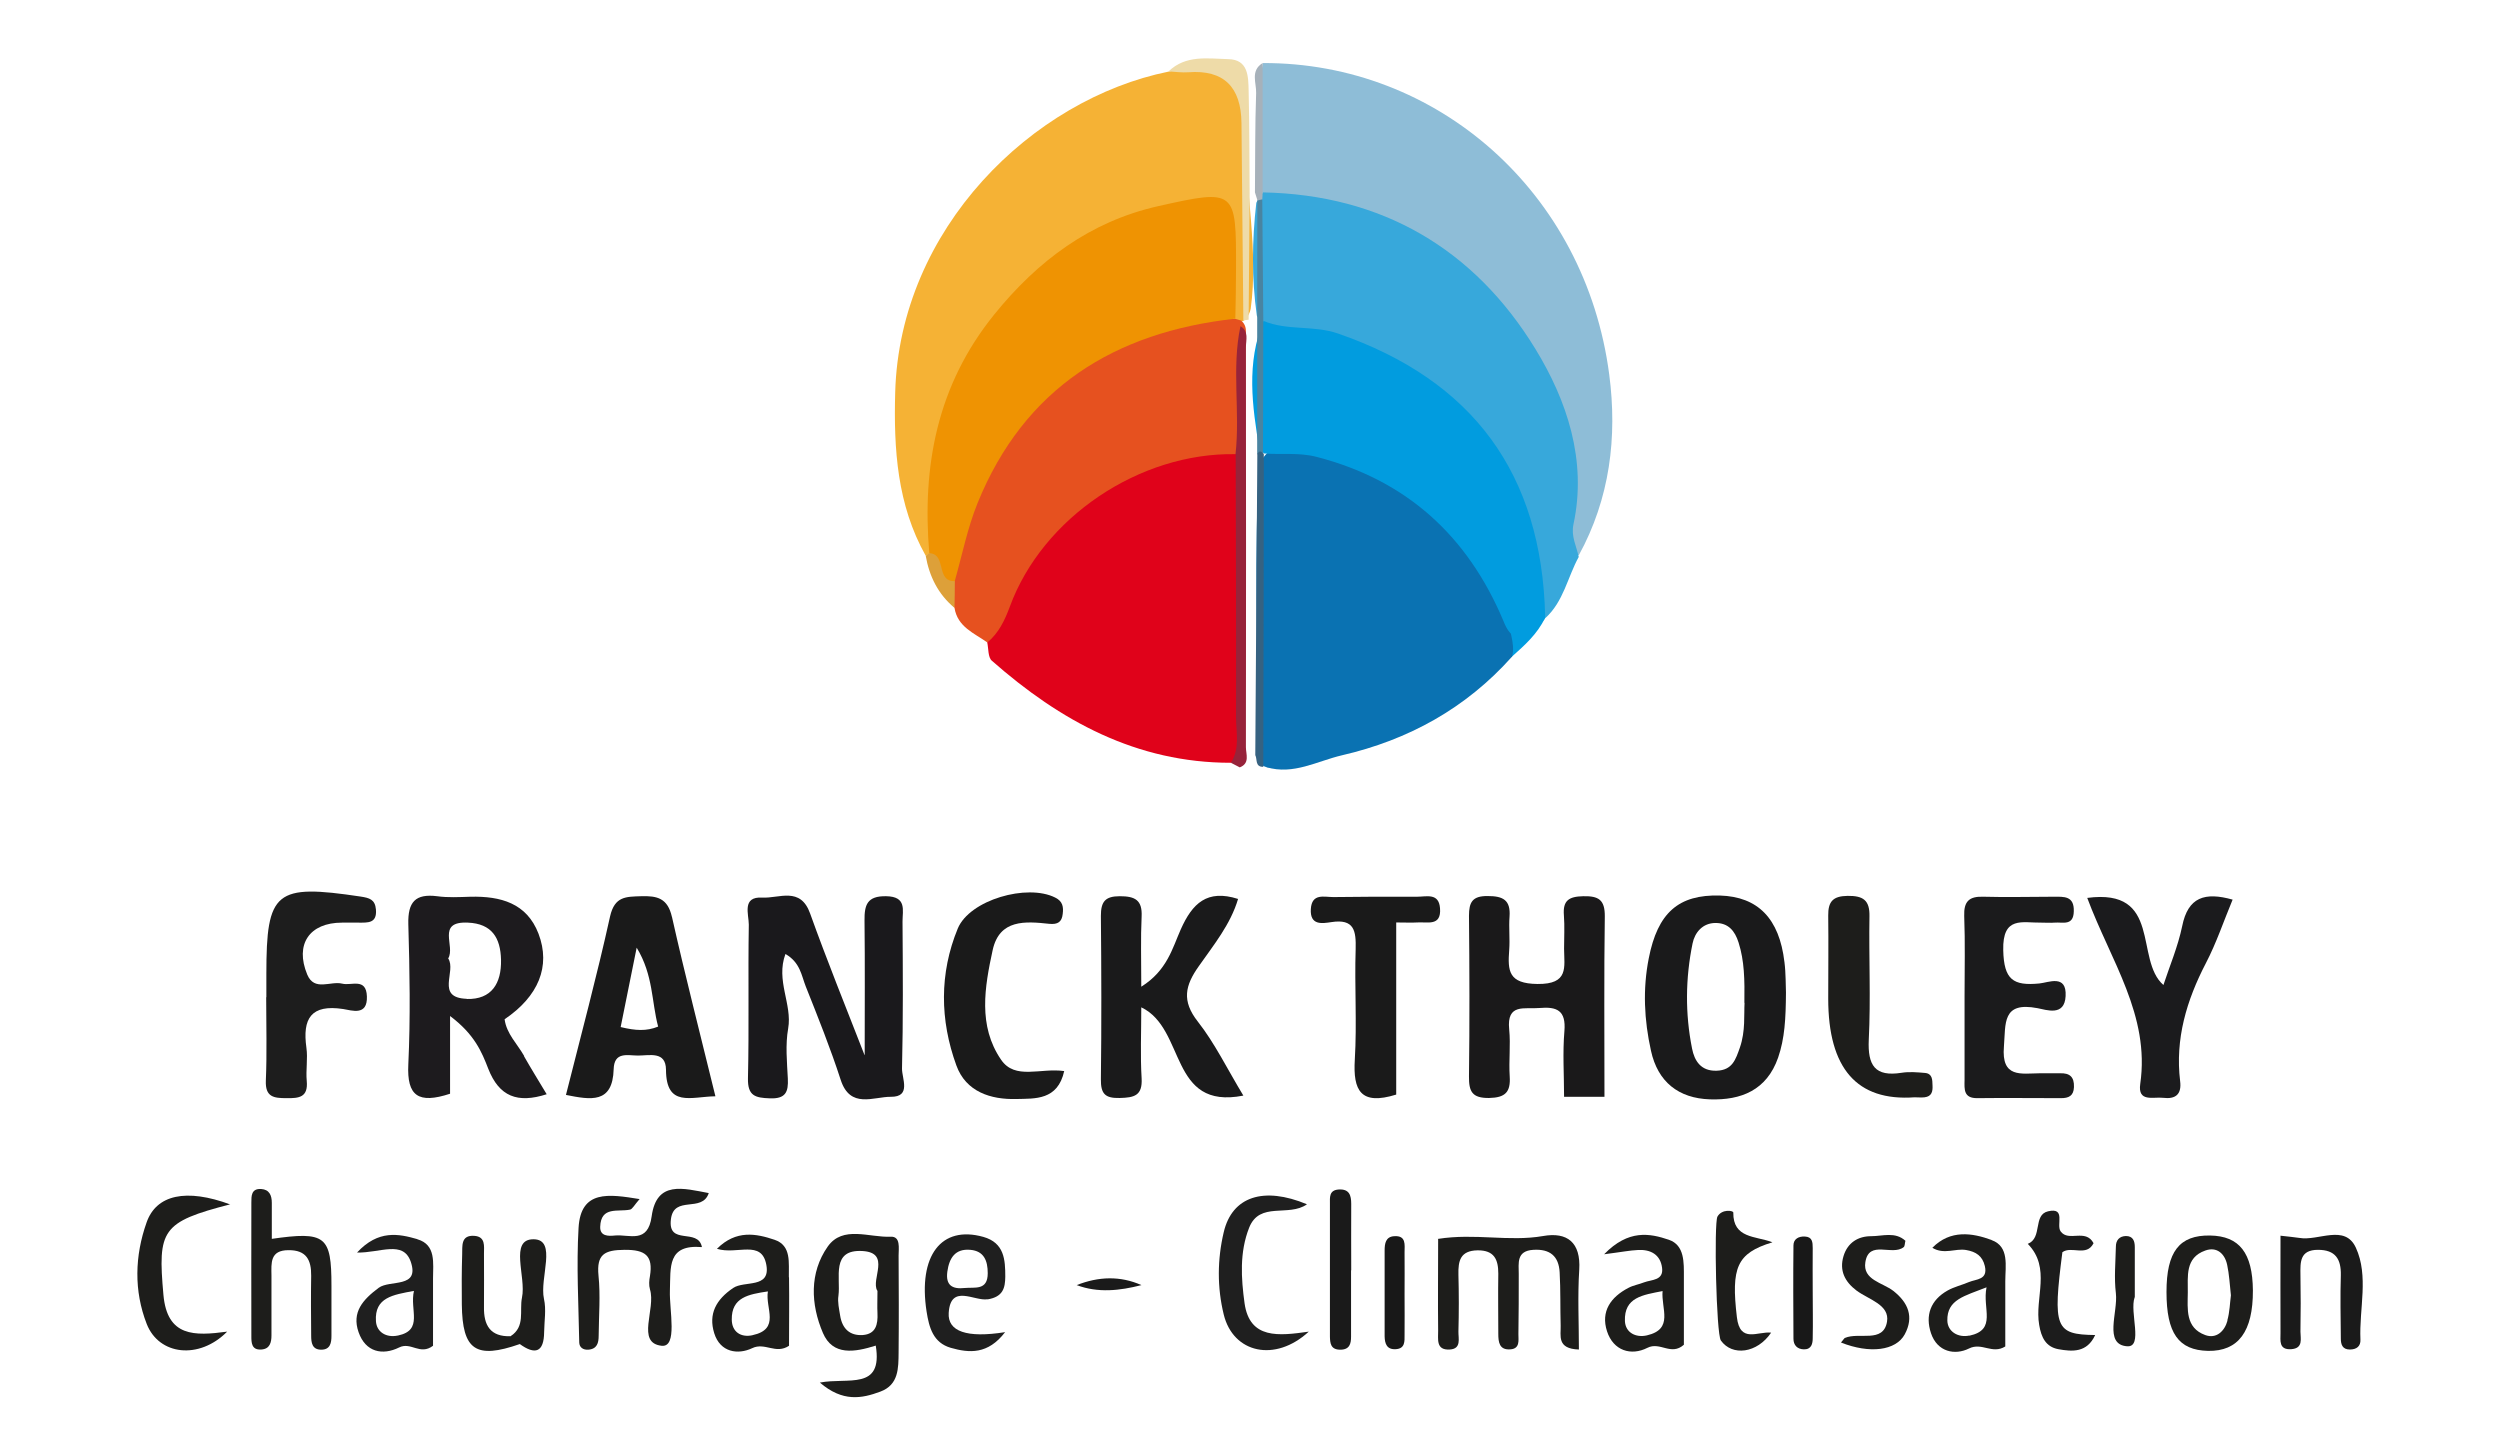
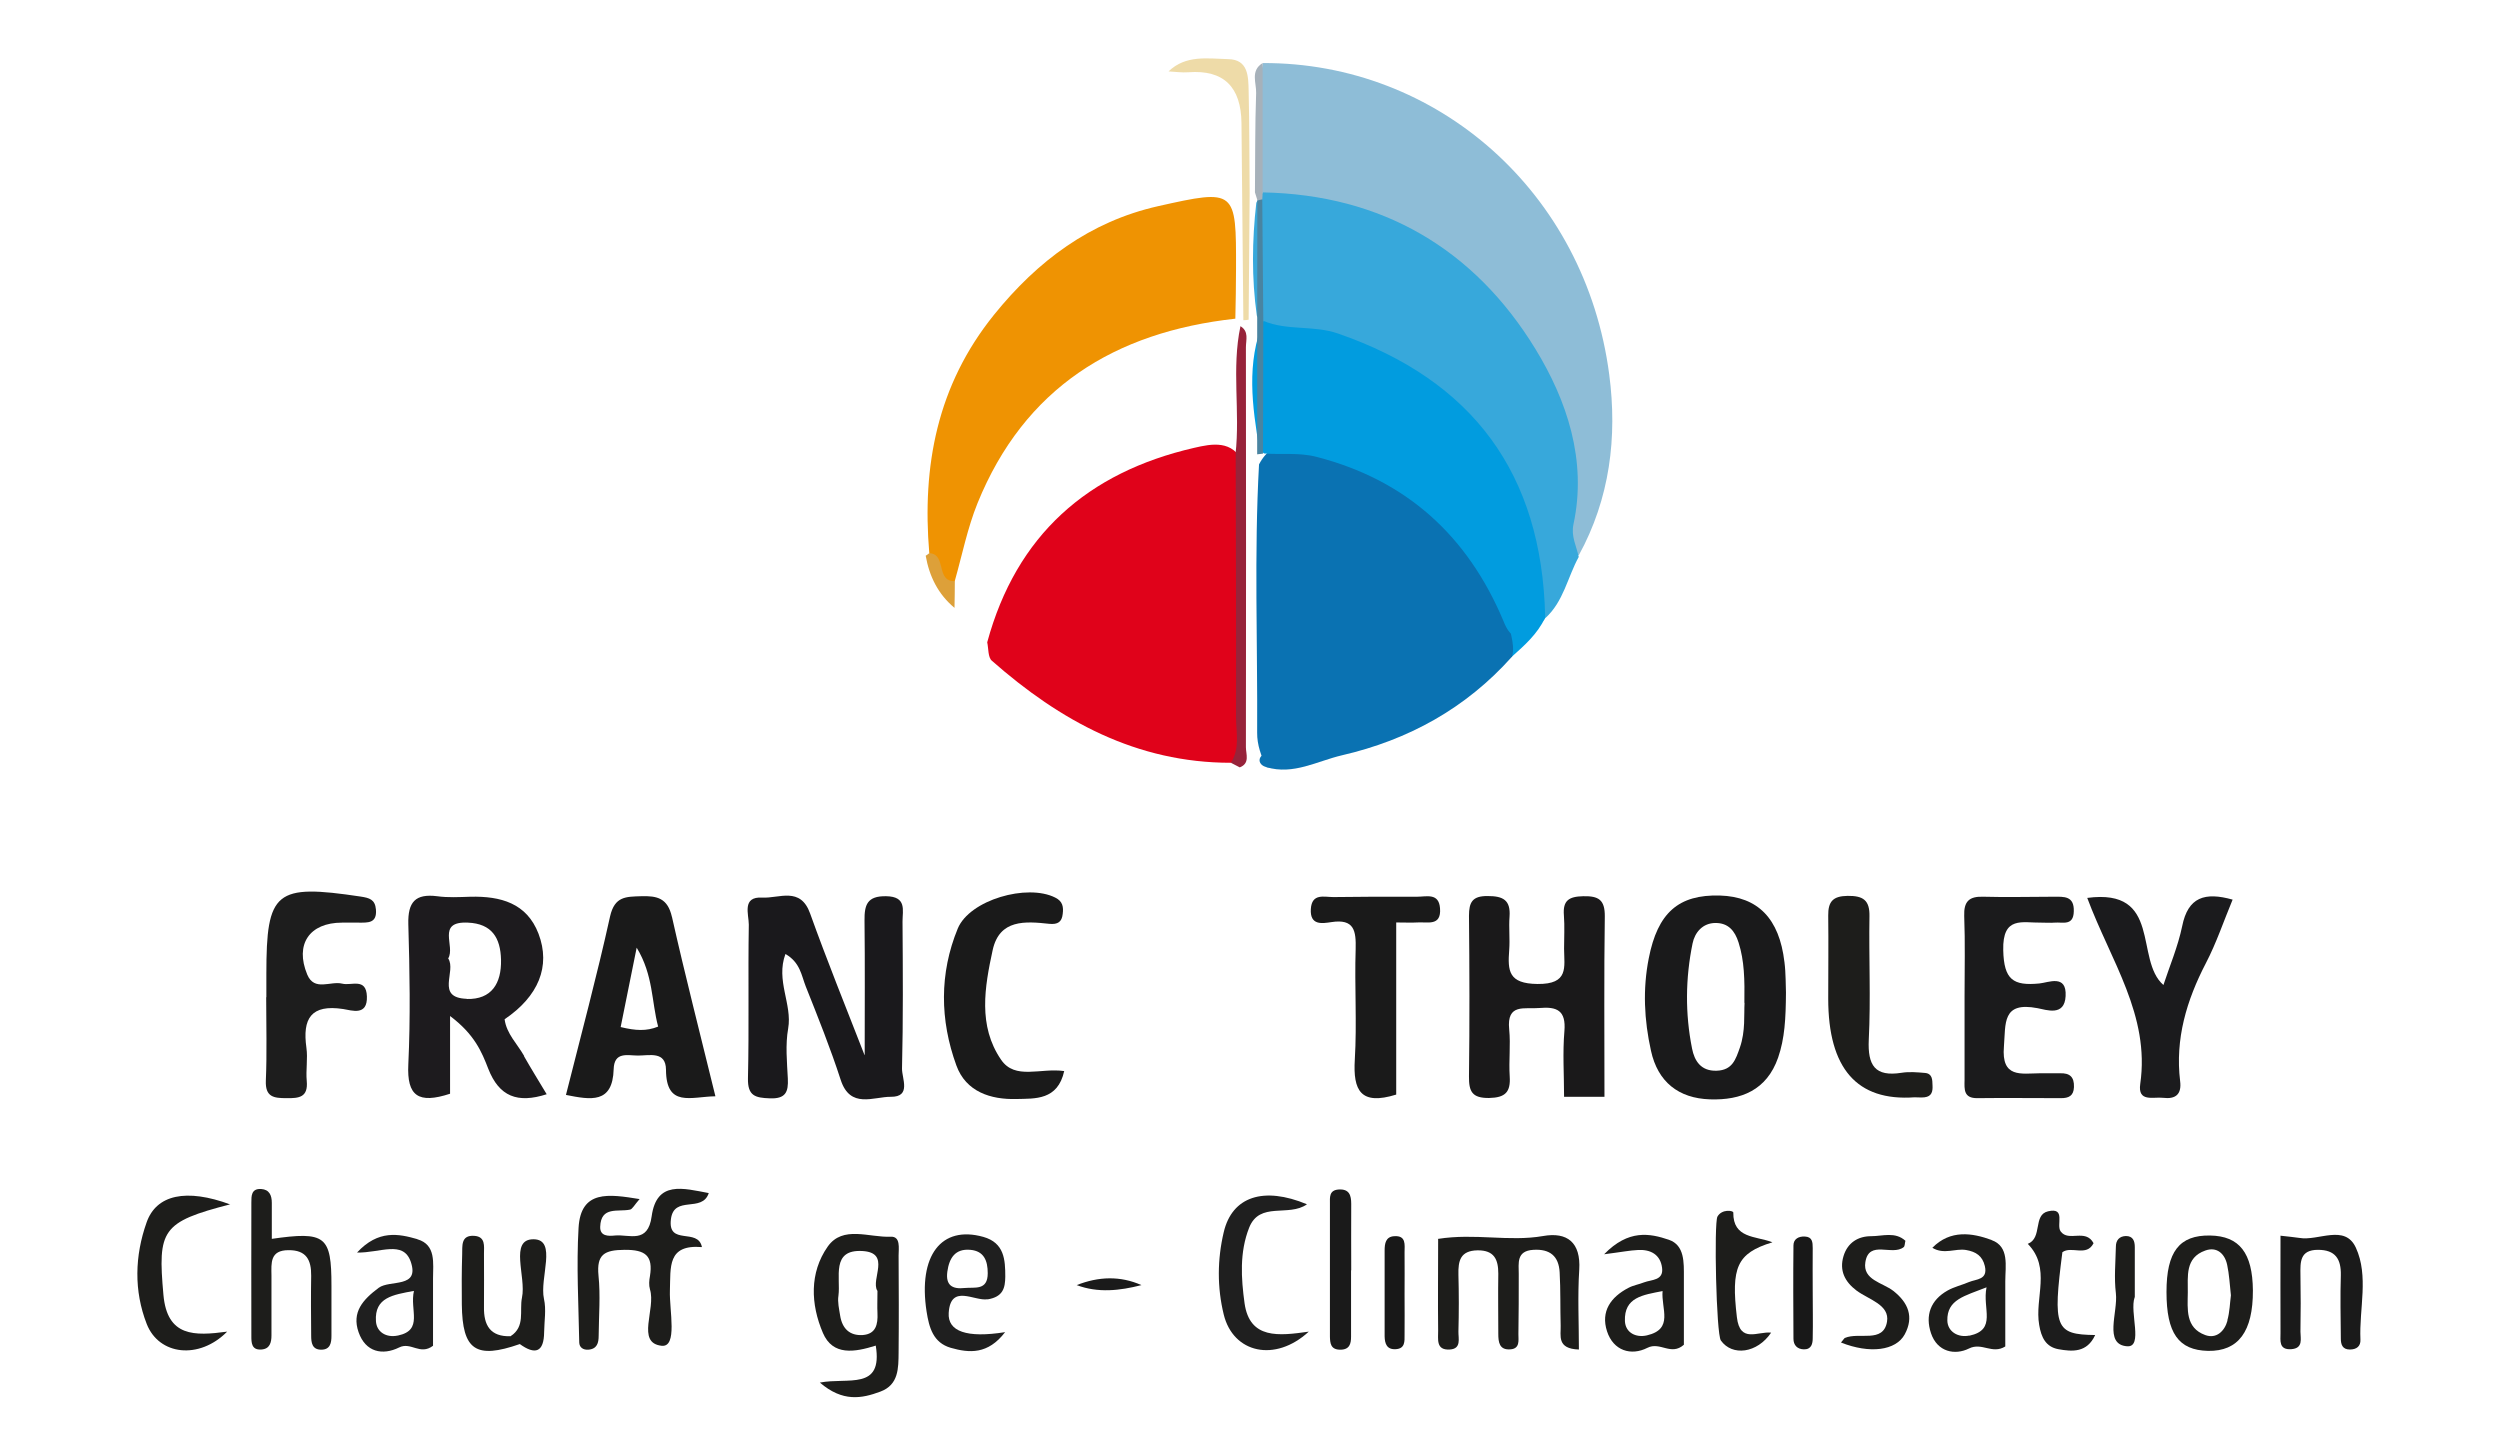
<svg xmlns="http://www.w3.org/2000/svg" id="Calque_1" data-name="Calque 1" viewBox="0 0 146.7 85.41">
  <defs>
    <style>
      .cls-1 {
        fill: #1a191c;
      }

      .cls-2 {
        fill: #1d1b1e;
      }

      .cls-3 {
        fill: #37a8db;
      }

      .cls-4 {
        fill: #8ebdd7;
      }

      .cls-5 {
        fill: #1c1c1c;
      }

      .cls-6 {
        fill: #e0021a;
      }

      .cls-7 {
        fill: #dda039;
      }

      .cls-8 {
        fill: #eedba8;
      }

      .cls-9 {
        fill: #1a191a;
      }

      .cls-10 {
        fill: #1b1b1c;
      }

      .cls-11 {
        fill: #181818;
      }

      .cls-12 {
        fill: #366281;
      }

      .cls-13 {
        fill: #0a72b2;
      }

      .cls-14 {
        fill: #1d1d1d;
      }

      .cls-15 {
        fill: #e6511f;
      }

      .cls-16 {
        fill: #019cdf;
      }

      .cls-17 {
        fill: #1a1a1b;
      }

      .cls-18 {
        fill: #a6b1ba;
      }

      .cls-19 {
        fill: #1f1f1f;
      }

      .cls-20 {
        fill: #1a1a1a;
      }

      .cls-21 {
        fill: #4984a1;
      }

      .cls-22 {
        fill: #97233a;
      }

      .cls-23 {
        fill: #ef9302;
      }

      .cls-24 {
        fill: #1d1d1b;
      }

      .cls-25 {
        fill: #1b1b1d;
      }

      .cls-26 {
        fill: #f5b235;
      }
    </style>
  </defs>
  <path class="cls-16" d="M88.18,36.28c.83,1.07,1.65-.5,2.48-.02-.44,.94-1.2,1.61-1.95,2.28-.15-.76-1.22-1.3-.53-2.26Z" />
  <path class="cls-13" d="M88.71,38.55c-2.7,3.02-6.07,4.87-9.96,5.77-1.46,.34-2.85,1.17-4.43,.7-.31-.64-.56-1.31-.55-2.03,.03-5.25-.18-10.5,.11-15.74,.86-1.65,2.33-1.18,3.58-.89,4.28,1,7.63,3.39,9.89,7.24,.46,.78,.94,1.56,1.18,2.46-.09,.84,.44,1.64,.19,2.5Z" />
  <path class="cls-6" d="M72.22,44.76c-5.53,0-10.01-2.46-14.02-5.99-.23-.2-.19-.71-.27-1.08,1.71-6.29,5.89-9.97,12.14-11.41,1.04-.24,2.26-.49,2.89,.89,.28,5.34,.09,10.68,.09,16.02,0,.61,.02,1.35-.83,1.57Z" />
-   <path class="cls-26" d="M54.32,32.61c-1.68-2.99-1.88-6.26-1.79-9.58,.26-9.62,8.05-17.21,16.05-18.83,4.46-1.01,4.58-.95,4.53,3.67-.04,3.42,.75,6.82,.28,10.26-.05,.23-.16,.43-.3,.61-.18,.15-.39,.18-.61,.07-.89-1.52-.38-3.19-.47-4.79-.11-2.07-.5-2.38-2.52-1.9-5.81,1.39-10.13,4.68-12.85,10.01-1.05,2.06-1.41,4.31-1.63,6.59-.11,1.16,.15,2.35-.24,3.5-.09,.2-.25,.33-.46,.39Z" />
  <path class="cls-4" d="M74.1,3.7c10.22-.04,18.93,7.57,20.33,18.28,.48,3.66,.04,7.28-1.79,10.61-.75-.41-.85-1.11-.8-1.85,.53-6.82-2.32-12.03-7.79-15.85-2.42-1.69-5.22-2.66-8.19-3.02-.72-.09-1.64,.14-1.95-.9,.12-2.42-.24-4.86,.19-7.27Z" />
  <path class="cls-3" d="M74.1,11.29c7,.13,12.42,3.33,16,9.19,1.84,3.01,3.04,6.53,2.23,10.29-.15,.71,.18,1.28,.31,1.91-.66,1.2-.89,2.63-1.97,3.6-.56-.39-.54-1.01-.58-1.58-.47-6.3-3.87-10.66-9.17-13.67-1.4-.8-3.05-1.1-4.67-1.29-.97-.11-1.97-.18-2.5-1.22-.31-2.21-.28-4.41-.03-6.62,.1-.21,.23-.41,.38-.6Z" />
-   <path class="cls-15" d="M72.49,18.71c.11,.03,.22,.07,.34,.1,.19,.16,.28,.37,.28,.62-.05,1.68,0,3.37-.04,5.05-.02,.76,.12,1.58-.57,2.17-5.64-.1-11.32,3.72-13.24,8.94-.3,.81-.65,1.55-1.32,2.11-.78-.55-1.75-.91-1.93-2.03-.3-.45-.36-.98-.45-1.5,.99-6.13,3.92-11.09,9.5-13.95,2.18-1.12,4.7-2.29,7.43-1.5Z" />
  <path class="cls-16" d="M74.14,18.83c1.39,.59,2.92,.24,4.37,.74,7.93,2.74,11.97,8.24,12.16,16.6,0,.13-.05,.22-.16,.28-.76,.03-1.51,1.94-2.28,.01-2.09-4.99-5.67-8.28-10.97-9.65-1.04-.27-2.06-.12-3.09-.2-.09-.08-.18-.17-.27-.25-.42-2.53-.78-5.06,.25-7.54Z" />
  <path class="cls-1" d="M50.74,61.91c0-2.8,.02-5.34-.01-7.89-.01-.92,.15-1.45,1.27-1.43,1.22,.02,.96,.82,.96,1.48,.02,2.88,.04,5.75-.03,8.63-.01,.58,.56,1.67-.65,1.66-1.02-.01-2.39,.73-2.95-1-.6-1.85-1.33-3.67-2.05-5.48-.25-.63-.32-1.4-1.19-1.9-.58,1.56,.41,2.95,.16,4.37-.17,.95-.07,1.96-.02,2.94,.04,.79-.13,1.2-1.06,1.16-.85-.03-1.3-.14-1.28-1.17,.07-3.01,0-6.01,.05-9.02,0-.61-.42-1.66,.79-1.59,.98,.06,2.24-.67,2.81,.94,.98,2.73,2.07,5.43,3.19,8.3Z" />
  <path class="cls-9" d="M94.14,64.36h-2.36c0-1.28-.09-2.58,.02-3.86,.1-1.21-.44-1.44-1.47-1.35-.86,.08-1.93-.3-1.77,1.26,.09,.91-.03,1.83,.03,2.75,.06,.92-.25,1.25-1.21,1.27-1,.01-1.19-.38-1.18-1.27,.04-3.14,.03-6.28,0-9.42,0-.8,.2-1.17,1.1-1.16,.91,0,1.35,.24,1.28,1.21-.05,.65,.03,1.31-.02,1.96-.09,1.22-.05,1.97,1.66,1.99,1.85,.02,1.57-.98,1.56-2.07,0-.65,.04-1.31-.01-1.96-.07-.87,.29-1.1,1.13-1.12,.91-.02,1.28,.21,1.27,1.19-.05,3.46-.02,6.92-.02,10.58Z" />
-   <path class="cls-17" d="M72.96,64.29c-4.38,.86-3.35-3.92-5.99-5.18,0,1.5-.06,2.83,.02,4.16,.06,1.03-.44,1.14-1.29,1.16-.85,.02-1.11-.24-1.1-1.1,.04-3.2,.03-6.4,0-9.59,0-.83,.25-1.15,1.11-1.15,.89,0,1.33,.22,1.28,1.2-.06,1.26-.02,2.53-.02,4.11,1.52-.95,1.83-2.27,2.32-3.37,.68-1.52,1.54-2.36,3.36-1.78-.44,1.49-1.43,2.7-2.3,3.94-.81,1.14-1.02,2.04-.06,3.26,.99,1.26,1.71,2.75,2.67,4.34Z" />
+   <path class="cls-17" d="M72.96,64.29Z" />
  <path class="cls-10" d="M115.28,58.46c0-1.57,.04-3.14-.02-4.71-.03-.86,.29-1.16,1.13-1.13,1.37,.04,2.75,0,4.12,0,.6,0,1.21-.06,1.18,.86-.02,.87-.65,.62-1.12,.66-.26,.02-.52,0-.79,0-1.1,.02-2.28-.41-2.23,1.62,.04,1.73,.58,2.1,2.12,1.95,.53-.05,1.61-.56,1.54,.74-.06,1.21-1.12,.81-1.65,.71-2.09-.4-1.86,.89-1.97,2.25-.16,1.87,1.01,1.58,2.11,1.57,.39,0,.79,0,1.18,0,.57-.02,.84,.21,.82,.81-.02,.52-.31,.65-.76,.65-1.64,0-3.27-.02-4.91,0-.81,.01-.76-.52-.75-1.05,0-1.64,0-3.27,0-4.91Z" />
  <path class="cls-25" d="M122.47,52.69c4.43-.59,2.77,3.63,4.48,5.11,.36-1.1,.85-2.25,1.1-3.45,.34-1.71,1.33-2.02,2.96-1.56-.52,1.25-.95,2.54-1.57,3.73-1.13,2.18-1.81,4.44-1.51,6.92,.1,.78-.27,1.07-1,.98-.57-.07-1.5,.28-1.34-.82,.58-4.02-1.73-7.21-3.11-10.91Z" />
  <path class="cls-14" d="M15.63,58.52c0-.46,0-.91,0-1.37,0-4.87,.53-5.29,5.53-4.54,.52,.08,.85,.17,.9,.76,.07,.82-.48,.77-1.01,.77-.33,0-.65,0-.98,0-1.91,0-2.78,1.27-2.04,3.05,.42,1,1.36,.36,2.05,.53,.54,.14,1.41-.37,1.45,.75,.04,1.16-.88,.82-1.39,.74-1.89-.29-2.4,.56-2.16,2.27,.09,.64-.04,1.31,.02,1.95,.09,.97-.46,1.02-1.19,1.01-.74,0-1.25-.06-1.21-1.03,.07-1.63,.02-3.26,.02-4.89Z" />
  <path class="cls-20" d="M62.45,62.84c-.38,1.74-1.72,1.62-2.81,1.65-1.5,.04-2.96-.42-3.52-1.97-.97-2.66-1-5.4,.08-8.03,.7-1.69,4.08-2.65,5.72-1.82,.45,.22,.49,.56,.44,.96-.05,.47-.29,.63-.79,.58-1.4-.15-2.92-.28-3.32,1.54-.47,2.17-.87,4.44,.49,6.43,.82,1.21,2.31,.47,3.7,.67Z" />
  <path class="cls-24" d="M107.28,58.63c0-1.63,.02-3.26,0-4.9-.01-.82,.27-1.15,1.14-1.16,.91-.01,1.3,.25,1.28,1.2-.04,2.41,.08,4.83-.04,7.24-.07,1.51,.36,2.19,1.93,1.94,.44-.07,.91-.03,1.37,.01,.44,.04,.43,.41,.44,.73,.02,.35-.04,.65-.47,.7-.19,.02-.39,0-.59,0q-5.06,.36-5.06-5.79Z" />
  <path class="cls-20" d="M81.93,54.13v10.1c-2.09,.65-2.54-.24-2.43-2.05,.13-2.15-.02-4.32,.05-6.48,.03-1.08-.08-1.8-1.43-1.59-.53,.08-1.26,.21-1.2-.77,.06-.94,.78-.7,1.32-.7,1.64-.02,3.27-.03,4.91-.02,.55,0,1.28-.24,1.35,.67,.09,1.1-.77,.79-1.36,.84-.32,.02-.65,0-1.2,0Z" />
  <path class="cls-24" d="M37.54,70.35c-.33,.38-.43,.6-.57,.63-.7,.15-1.71-.22-1.75,1.01-.02,.56,.49,.55,.86,.51,.85-.08,1.94,.51,2.16-1.13,.29-2.11,1.85-1.64,3.35-1.36-.39,1.18-2.04,.1-2.22,1.53-.2,1.59,1.59,.48,1.82,1.64-2.05-.17-1.83,1.18-1.88,2.56-.04,1.14,.47,3.34-.49,3.23-1.51-.17-.32-2.16-.68-3.31-.07-.24-.05-.53,0-.78,.19-1.19-.26-1.55-1.49-1.54-1.18,.01-1.65,.26-1.53,1.51,.12,1.16,.02,2.35,.01,3.53,0,.42-.09,.78-.61,.82-.31,.02-.52-.14-.53-.42-.04-2.24-.17-4.5-.04-6.73,.13-2.24,1.77-1.98,3.57-1.69Z" />
  <path class="cls-24" d="M84.37,72.7c2.19-.35,4.18,.18,6.18-.17,1.41-.25,2.22,.37,2.12,1.98-.1,1.53-.02,3.08-.02,4.68-1.31-.04-1.05-.82-1.07-1.4-.03-1.04,0-2.09-.06-3.13-.05-.95-.57-1.38-1.54-1.32-1.01,.06-.86,.78-.86,1.42,0,1.18,0,2.35-.02,3.53,0,.36,.1,.85-.47,.89-.65,.05-.71-.42-.71-.91,0-1.18-.02-2.35,0-3.53,0-.84-.24-1.38-1.22-1.37-1.01,.02-1.14,.61-1.12,1.43,.03,1.11,.03,2.22,0,3.33-.01,.41,.19,1.02-.51,1.06-.83,.05-.67-.63-.68-1.11-.02-1.76,0-3.52,0-5.36Z" />
  <path class="cls-24" d="M15.92,72.7c3.19-.46,3.53-.18,3.53,2.75,0,.98,0,1.96,0,2.94,0,.41-.07,.81-.6,.81-.54,0-.59-.42-.59-.82-.01-1.17-.02-2.35,0-3.52,.01-.92-.28-1.51-1.33-1.5-1.09,0-1.01,.75-1,1.48,0,1.17,0,2.35,0,3.52,0,.41-.09,.8-.6,.83-.58,.04-.58-.42-.58-.79-.01-2.61,0-5.22,0-7.83,0-.39-.01-.83,.57-.8,.49,.03,.63,.38,.63,.81,0,.65,0,1.29,0,2.12Z" />
  <path class="cls-24" d="M13.51,70.67c-4.03,1.04-4.26,1.5-3.92,5.31,.22,2.47,1.81,2.42,3.74,2.16-1.64,1.66-4,1.39-4.72-.45-.76-1.95-.7-4-.01-5.95,.57-1.64,2.33-2.02,4.92-1.06Z" />
  <path class="cls-20" d="M133.81,72.51c.49,.06,.8,.08,1.11,.13,1.12,.2,2.67-.83,3.32,.57,.77,1.67,.19,3.59,.27,5.4,.02,.38-.22,.58-.62,.58-.44,0-.53-.3-.53-.64-.01-1.24-.04-2.48,0-3.72,.02-.95-.32-1.49-1.34-1.49-1.07,0-1.04,.72-1.03,1.47,.02,1.11,.02,2.22,0,3.33,0,.41,.18,.98-.54,1.03-.74,.05-.63-.51-.63-.94-.01-1.87,0-3.75,0-5.73Z" />
  <path class="cls-19" d="M76.69,70.67c-1.08,.76-2.77-.19-3.39,1.37-.57,1.45-.47,2.97-.27,4.43,.3,2.13,2.01,1.92,3.77,1.67-1.99,1.83-4.44,1.25-4.99-1-.39-1.59-.38-3.24,0-4.84,.49-2.08,2.33-2.7,4.89-1.63Z" />
  <path class="cls-24" d="M104,72.9c-2.1,.64-2.42,1.49-2.08,4.39,.18,1.56,1.23,.82,2.01,.91-.82,1.21-2.28,1.4-2.95,.46-.27-.38-.41-6.89-.2-7.27,.26-.46,.93-.36,.93-.24-.02,1.53,1.31,1.37,2.28,1.74Z" />
  <path class="cls-5" d="M122.94,78.35c-.48,1.03-1.33,.97-2.16,.82-.74-.14-1-.7-1.12-1.42-.28-1.58,.72-3.34-.67-4.76,.88-.35,.29-1.7,1.19-1.91,1.07-.25,.46,.8,.74,1.18,.47,.64,1.45-.19,1.93,.69-.41,.82-1.3,.14-1.83,.53-.57,4.44-.42,4.83,1.92,4.86Z" />
  <path class="cls-24" d="M108.02,78.79c.16-.18,.19-.26,.24-.28,.83-.36,2.25,.33,2.47-.95,.17-1-1.08-1.3-1.79-1.83-.69-.52-1.02-1.18-.76-2.03,.24-.78,.85-1.16,1.62-1.16,.67,0,1.41-.28,2.01,.27-.04,.15-.03,.31-.1,.37-.67,.54-2.04-.45-2.25,.88-.17,1.05,1.01,1.2,1.64,1.69,.88,.69,1.22,1.53,.67,2.55-.52,.96-2.06,1.15-3.74,.48Z" />
  <path class="cls-24" d="M30.5,78.87c-2.58,.9-3.37,.36-3.4-2.32-.01-.98-.01-1.96,.02-2.93,.02-.49-.1-1.16,.72-1.1,.66,.05,.56,.61,.56,1.04,0,1.04,.01,2.09,0,3.13-.02,1.08,.37,1.76,1.57,1.72,.48-.2,.56,.07,.54,.46Z" />
  <path class="cls-20" d="M79.28,74.54c0,1.3,0,2.6,0,3.9,0,.4-.08,.76-.63,.76-.57,0-.6-.38-.61-.77,0-2.6,0-5.19,0-7.79,0-.37-.06-.8,.51-.84,.63-.04,.74,.34,.74,.85-.01,1.3,0,2.6,0,3.9Z" />
  <path class="cls-24" d="M30.5,78.87c-.18-.15-.36-.31-.54-.46,.88-.57,.51-1.49,.67-2.27,.26-1.21-.77-3.44,.69-3.42,1.39,.02,.33,2.27,.6,3.5,.14,.62,.02,1.29,.01,1.94-.01,1.19-.52,1.37-1.44,.7Z" />
  <path class="cls-22" d="M72.5,26.65c.28-2.5-.24-5.02,.29-7.51,.51,.31,.32,.81,.32,1.24,.01,7.82,.01,15.65,0,23.47,0,.4,.25,.94-.36,1.18-.18-.09-.35-.18-.52-.27,.54-.84,.3-1.78,.3-2.67,.01-5.15-.01-10.29-.02-15.44Z" />
  <path class="cls-8" d="M73.27,18.76c-.1,.02-.2,.03-.31,.03-.04-3.85-.07-7.71-.11-11.56q-.03-3.22-3.11-2.99c-.39,.03-.78-.03-1.17-.05,1.01-.98,2.3-.75,3.5-.72,1.19,.02,1.18,1.03,1.2,1.86,.05,2.01,.04,4.02,.06,6.02-.02,2.47-.04,4.94-.06,7.4Z" />
  <path class="cls-11" d="M82.42,76c0,.78,.01,1.55,0,2.33,0,.37,.04,.81-.52,.84-.52,.03-.64-.32-.65-.75,0-1.68,0-3.36,0-5.04,0-.41,.06-.81,.56-.84,.72-.05,.61,.51,.61,.94,.01,.84,0,1.68,0,2.52Z" />
  <path class="cls-11" d="M106.37,75.78c0,.91,.02,1.83,0,2.74,0,.32-.07,.67-.52,.66-.39-.01-.61-.25-.61-.62-.01-1.83-.02-3.65,0-5.48,0-.38,.31-.54,.67-.52,.44,.02,.46,.33,.46,.68-.01,.85,0,1.7,0,2.55Z" />
  <path class="cls-24" d="M125.26,76.13c-.31,.86,.52,2.94-.44,2.87-1.39-.1-.53-2-.66-3.11-.11-.9-.02-1.82,0-2.74,0-.38,.21-.61,.59-.62,.42,0,.52,.3,.52,.65,0,.91,0,1.83,0,2.94Z" />
  <path class="cls-18" d="M73.79,11.77c-.05-.16-.1-.32-.15-.48,.02-1.94,0-3.89,.07-5.83,.02-.59-.35-1.31,.38-1.76,0,2.53,0,5.06,0,7.59,0,.14-.01,.27-.02,.41-.06,.16-.15,.18-.28,.07Z" />
  <path class="cls-20" d="M66.98,75.41c-1.28,.33-2.55,.47-3.8,0,1.29-.51,2.56-.55,3.8,0Z" />
  <path class="cls-7" d="M56.03,34.1c0,.52-.01,1.04-.02,1.57-.96-.8-1.48-1.85-1.69-3.06,.07-.04,.14-.09,.21-.15,1.5-.37,.81,1.27,1.5,1.64Z" />
  <path class="cls-23" d="M56.03,34.1c-1.14,.04-.46-1.59-1.5-1.64-.43-5.12,.46-9.85,3.8-13.99,2.56-3.17,5.64-5.47,9.62-6.37,4.58-1.03,4.59-.97,4.58,3.67,0,.98-.02,1.96-.04,2.93-7.08,.78-12.38,4.06-15.13,10.83-.59,1.46-.9,3.03-1.33,4.55Z" />
  <path class="cls-21" d="M73.79,11.77c.09-.03,.19-.06,.28-.07,.02,2.38,.04,4.75,.06,7.13,0,2.6-.01,5.19-.02,7.79-.11,.01-.22,.03-.34,.04,0-4.96,0-9.93,.01-14.89Z" />
  <path class="cls-2" d="M30.76,61.97c-.4-.71-1.04-1.31-1.15-2.16,1.98-1.34,2.72-3.1,1.99-5.02-.69-1.8-2.23-2.21-3.99-2.17-.65,.02-1.32,.06-1.96-.03-1.28-.16-1.72,.34-1.69,1.63,.08,2.74,.13,5.5,0,8.24-.09,1.86,.59,2.33,2.45,1.72v-4.56c1.44,1.08,1.86,2.11,2.24,3.09,.64,1.64,1.72,2.05,3.43,1.5-.48-.8-.92-1.51-1.33-2.23Zm-3.37-3.36c-1.86-.06-.59-1.62-1.09-2.37,.44-.71-.72-2.19,1.16-2.1,1.4,.06,1.91,.89,1.94,2.18,.03,1.38-.55,2.34-2.01,2.3Z" />
  <path class="cls-17" d="M104.71,56.45c-.3-2.56-1.56-3.83-3.78-3.9-2.44-.07-3.66,1.02-4.18,3.68-.36,1.82-.27,3.63,.13,5.43,.4,1.83,1.62,2.79,3.46,2.85,1.82,.06,3.33-.53,4-2.45,.39-1.13,.45-2.29,.46-3.82-.02-.37,0-1.09-.09-1.8Zm-2.34,2.4c-.04,.69,.06,1.65-.27,2.61-.25,.71-.44,1.34-1.37,1.37-.93,.03-1.3-.59-1.44-1.3-.41-2.05-.39-4.13,.03-6.17,.13-.64,.59-1.2,1.35-1.2,.74,0,1.13,.45,1.35,1.15,.34,1.07,.36,2.17,.34,3.54Z" />
  <path class="cls-20" d="M39.43,53.81c-.25-1.11-.87-1.25-1.81-1.22-.89,.03-1.55,0-1.82,1.18-.77,3.49-1.7,6.94-2.59,10.48,1.46,.29,2.74,.53,2.8-1.51,.03-1.05,.82-.8,1.43-.8,.68,0,1.63-.27,1.64,.83,.01,2.24,1.47,1.58,2.9,1.56-.9-3.69-1.78-7.1-2.55-10.53Zm-3.01,6.46c.31-1.54,.6-2.96,.94-4.66,.98,1.6,.87,3.18,1.26,4.63-.69,.28-1.32,.24-2.19,.03Z" />
  <path class="cls-24" d="M52.73,73.67c0-.43,.13-1.13-.47-1.1-1.25,.06-2.8-.68-3.69,.58-1.08,1.54-1,3.39-.28,5.07,.58,1.35,1.86,1.13,3.1,.74,.43,2.66-1.63,1.85-3.28,2.17,1.34,1.15,2.45,.94,3.55,.53,1.08-.4,1.06-1.38,1.07-2.3,.02-1.89,.01-3.79,0-5.68Zm-1.24,2.06c0,.54-.02,.94,0,1.33,.03,.65-.09,1.22-.86,1.28-.77,.05-1.21-.38-1.33-1.14-.06-.39-.16-.79-.1-1.17,.14-1.06-.45-2.73,1.41-2.62,1.7,.1,.47,1.67,.87,2.33Z" />
  <path class="cls-24" d="M129.69,72.5c-1.81-.03-2.56,.95-2.56,3.31,0,2.42,.7,3.42,2.44,3.46,1.78,.03,2.64-1.14,2.63-3.55-.02-2.2-.79-3.19-2.51-3.22Zm1.02,4.99c-.17,.63-.66,1.09-1.31,.85-1.17-.43-1.03-1.52-1.02-2.49,.01-.95-.17-2.05,1.03-2.47,.67-.24,1.14,.18,1.28,.84,.12,.56,.15,1.14,.22,1.79-.06,.45-.07,.98-.21,1.47Z" />
  <path class="cls-24" d="M98.81,74.94c0-.85,.05-1.87-.88-2.19-1.12-.38-2.37-.62-3.8,.85,1.03-.13,1.51-.23,1.99-.25,.74-.04,1.31,.27,1.41,1.04,.1,.76-.61,.69-1.06,.86-.3,.12-.63,.17-.91,.32-1.04,.54-1.64,1.38-1.26,2.55,.37,1.14,1.41,1.46,2.37,.97,.75-.38,1.38,.49,2.14-.18,0-1.25,0-2.61,0-3.98Zm-2.17,3.42c-.65,.15-1.26-.16-1.29-.84-.05-1.4,1.05-1.53,2.21-1.76-.09,1.04,.67,2.23-.92,2.6Z" />
  <path class="cls-24" d="M116.86,72.76c-1.12-.41-2.41-.62-3.47,.46,.69,.42,1.35,.02,1.98,.13,.58,.1,.96,.35,1.1,.94,.19,.82-.5,.76-.93,.94-.42,.18-.87,.28-1.26,.5-.99,.56-1.32,1.45-.97,2.5,.37,1.11,1.41,1.31,2.23,.9,.76-.38,1.36,.36,2.13-.12,0-1.22,0-2.52,0-3.82,0-.9,.25-2.04-.8-2.42Zm-1.3,5.61c-.66,.14-1.27-.23-1.29-.87-.03-1.25,1.02-1.45,2.3-1.96-.26,1.25,.63,2.49-1.01,2.84Z" />
  <path class="cls-19" d="M24.48,72.71c-1.08-.31-2.28-.56-3.53,.79,1.35,.03,2.7-.74,3.15,.53,.55,1.59-1.22,1.05-1.88,1.54-.92,.69-1.59,1.42-1.18,2.6,.41,1.18,1.41,1.38,2.38,.9,.7-.35,1.22,.48,1.99-.1,0-1.22,0-2.58,0-3.94,0-.91,.19-1.99-.92-2.31Zm-1.14,5.66c-.67,.14-1.24-.2-1.28-.84-.09-1.4,1-1.55,2.23-1.78-.26,1.12,.57,2.3-.94,2.62Z" />
-   <path class="cls-24" d="M46.29,74.95c-.02-.83,.17-1.86-.84-2.2-1.07-.36-2.25-.6-3.38,.53,1.18,.37,2.63-.57,2.9,.95,.25,1.4-1.29,.9-1.95,1.35-1,.68-1.46,1.52-1.11,2.65,.35,1.13,1.39,1.28,2.23,.88,.75-.36,1.38,.38,2.16-.14,0-1.3,.02-2.66,0-4.02Zm-2.13,3.4c-.68,.15-1.21-.19-1.22-.91-.02-1.32,.99-1.49,2.12-1.66-.17,.98,.76,2.21-.91,2.57Z" />
  <path class="cls-13" d="M74.47,44.19c-.31,0-.56,.19-.56,.42s.25,.42,.56,.42,.56-.19,.56-.42-.25-.42-.56-.42Z" />
  <path class="cls-19" d="M57.94,76.25c.93-.15,1.04-.68,1.05-1.33,0-.99-.05-1.99-1.29-2.34-2.47-.69-3.83,1.1-3.33,4.37,.15,.96,.39,1.84,1.42,2.14,1.09,.31,2.18,.4,3.19-.92-2.25,.36-3.38-.04-3.31-1.13,.11-1.73,1.51-.67,2.28-.8Zm-2.35-1.63c.11-.8,.46-1.36,1.35-1.28,.8,.07,1.02,.64,1.02,1.37,0,1.04-.76,.81-1.36,.87-.72,.08-1.12-.16-1.01-.96Z" />
-   <path class="cls-12" d="M73.66,44.32c.04-5.89,.08-11.78,.12-17.67,.09-.19,.2-.21,.34-.04,0,0,.04,0,.04,0,0,6.13-.02,12.26-.03,18.39-.5,0-.34-.44-.47-.69Z" />
</svg>